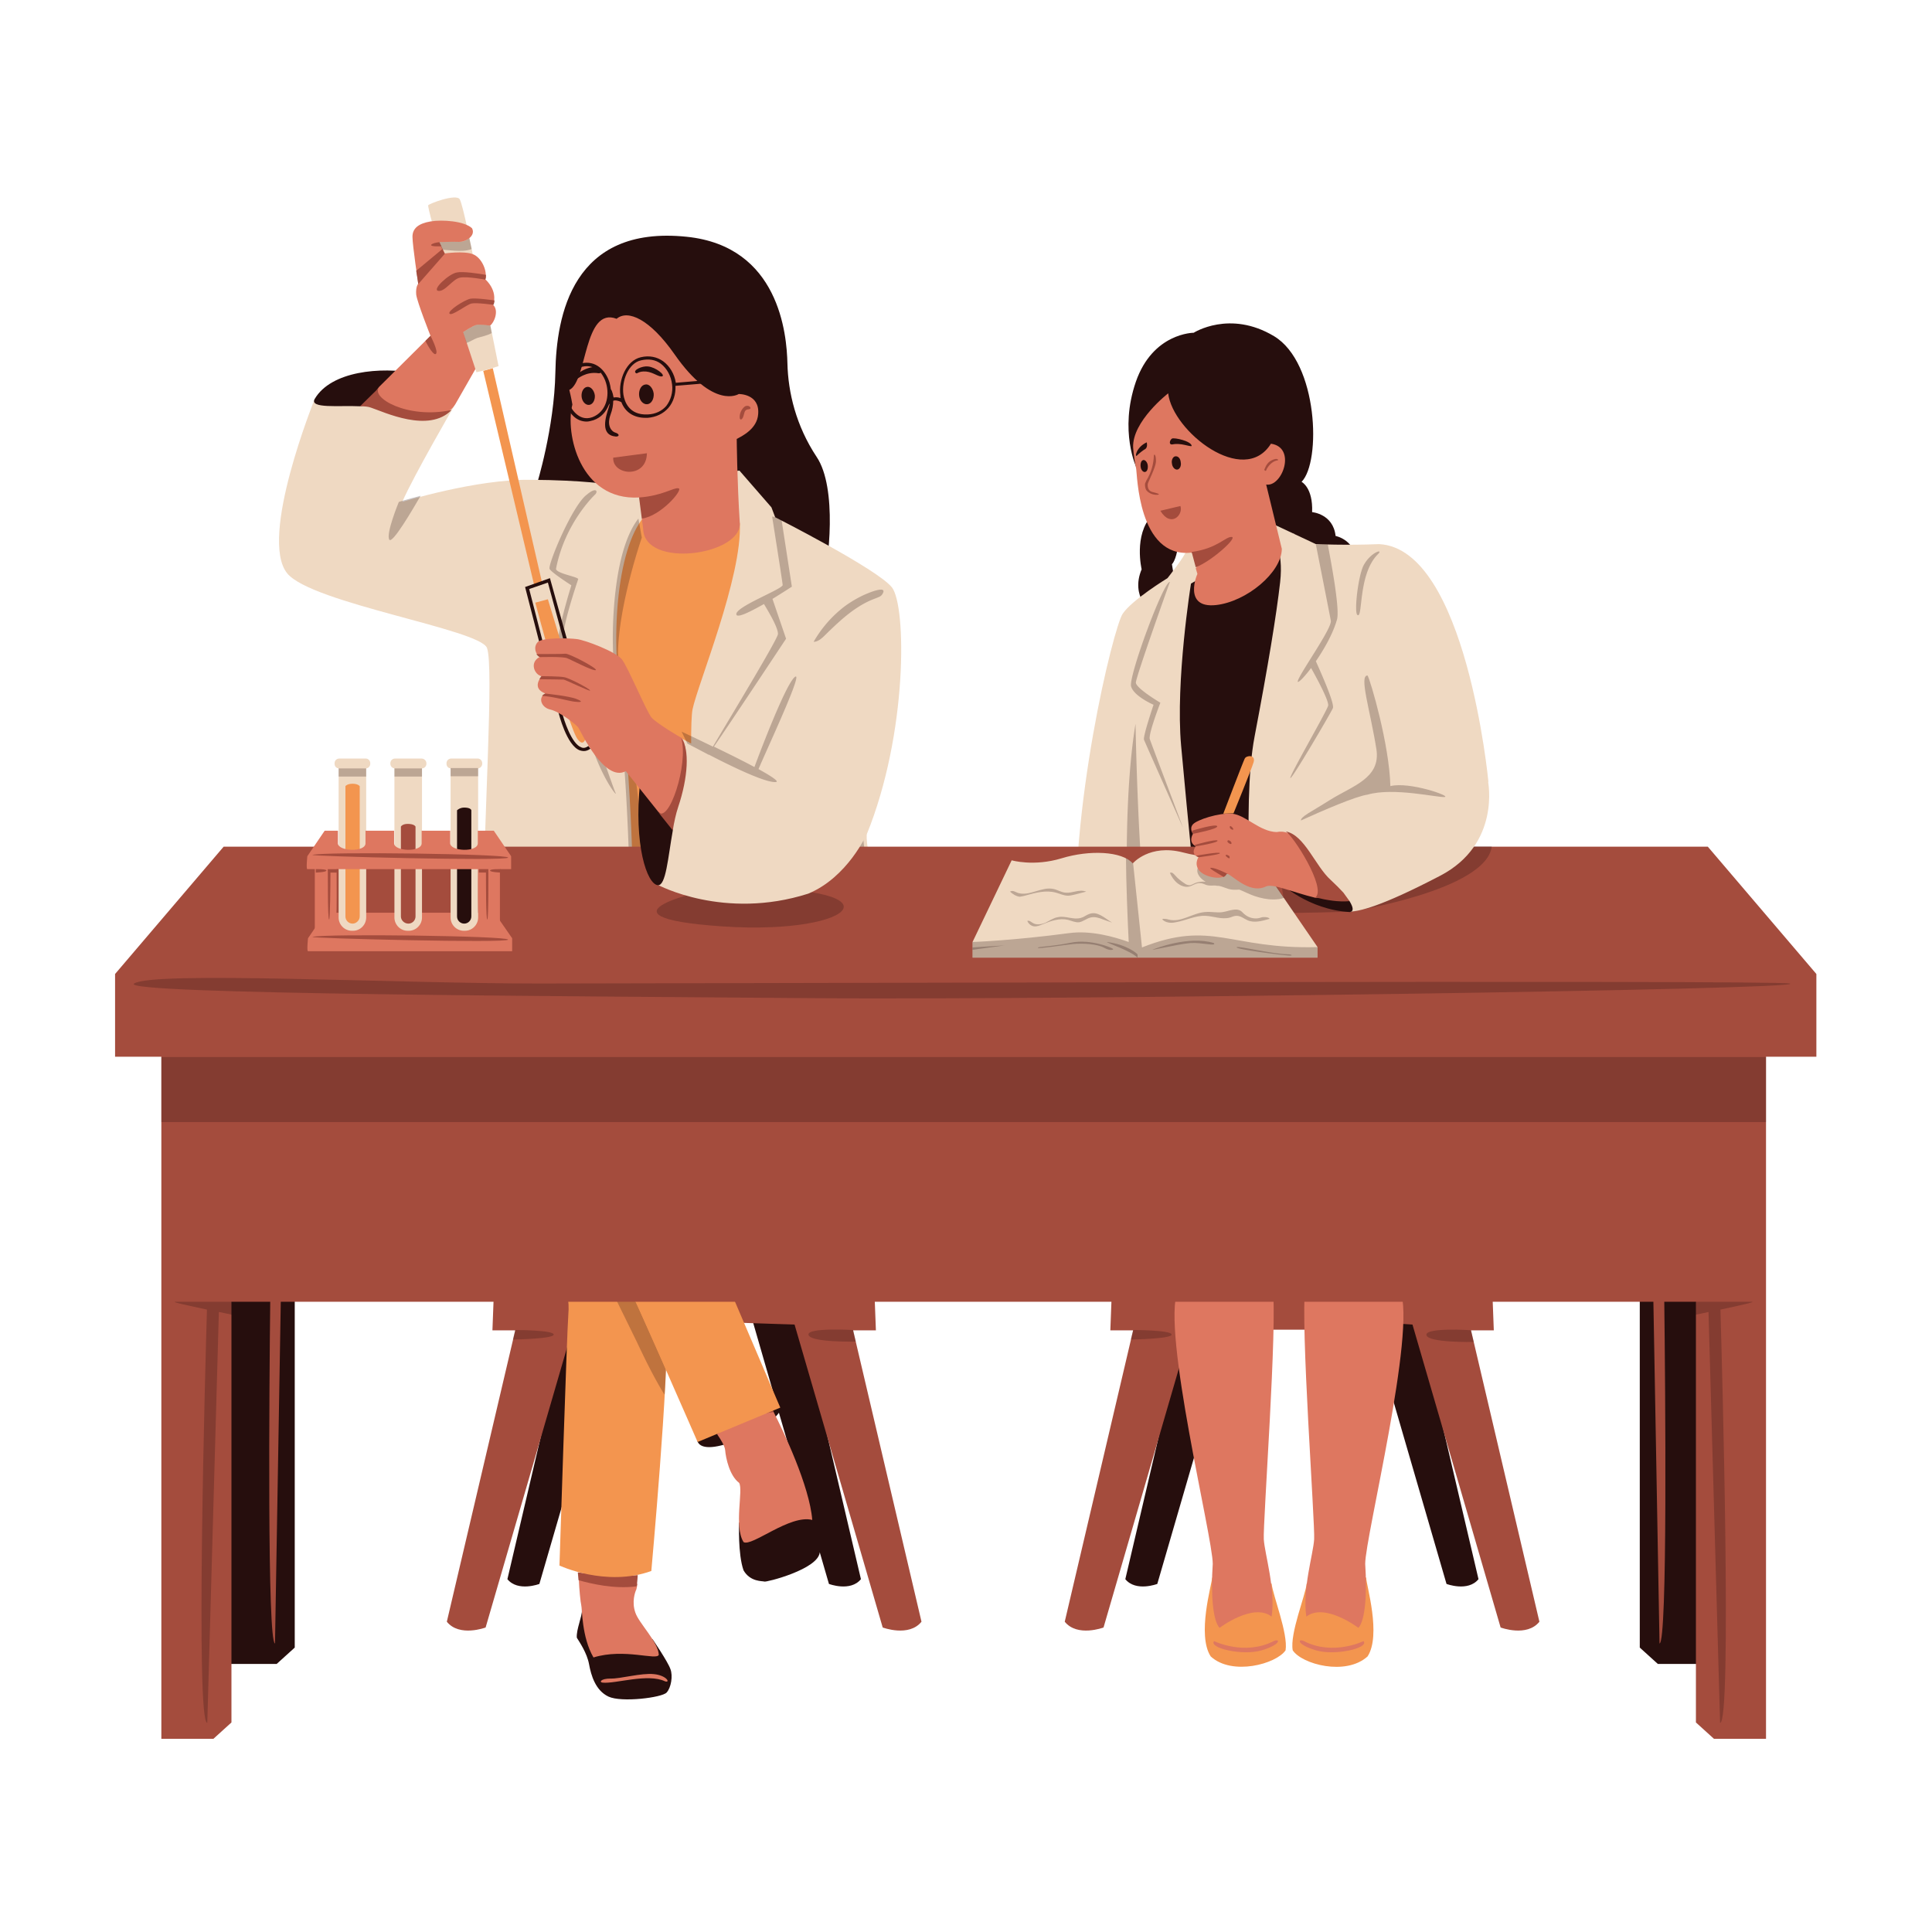
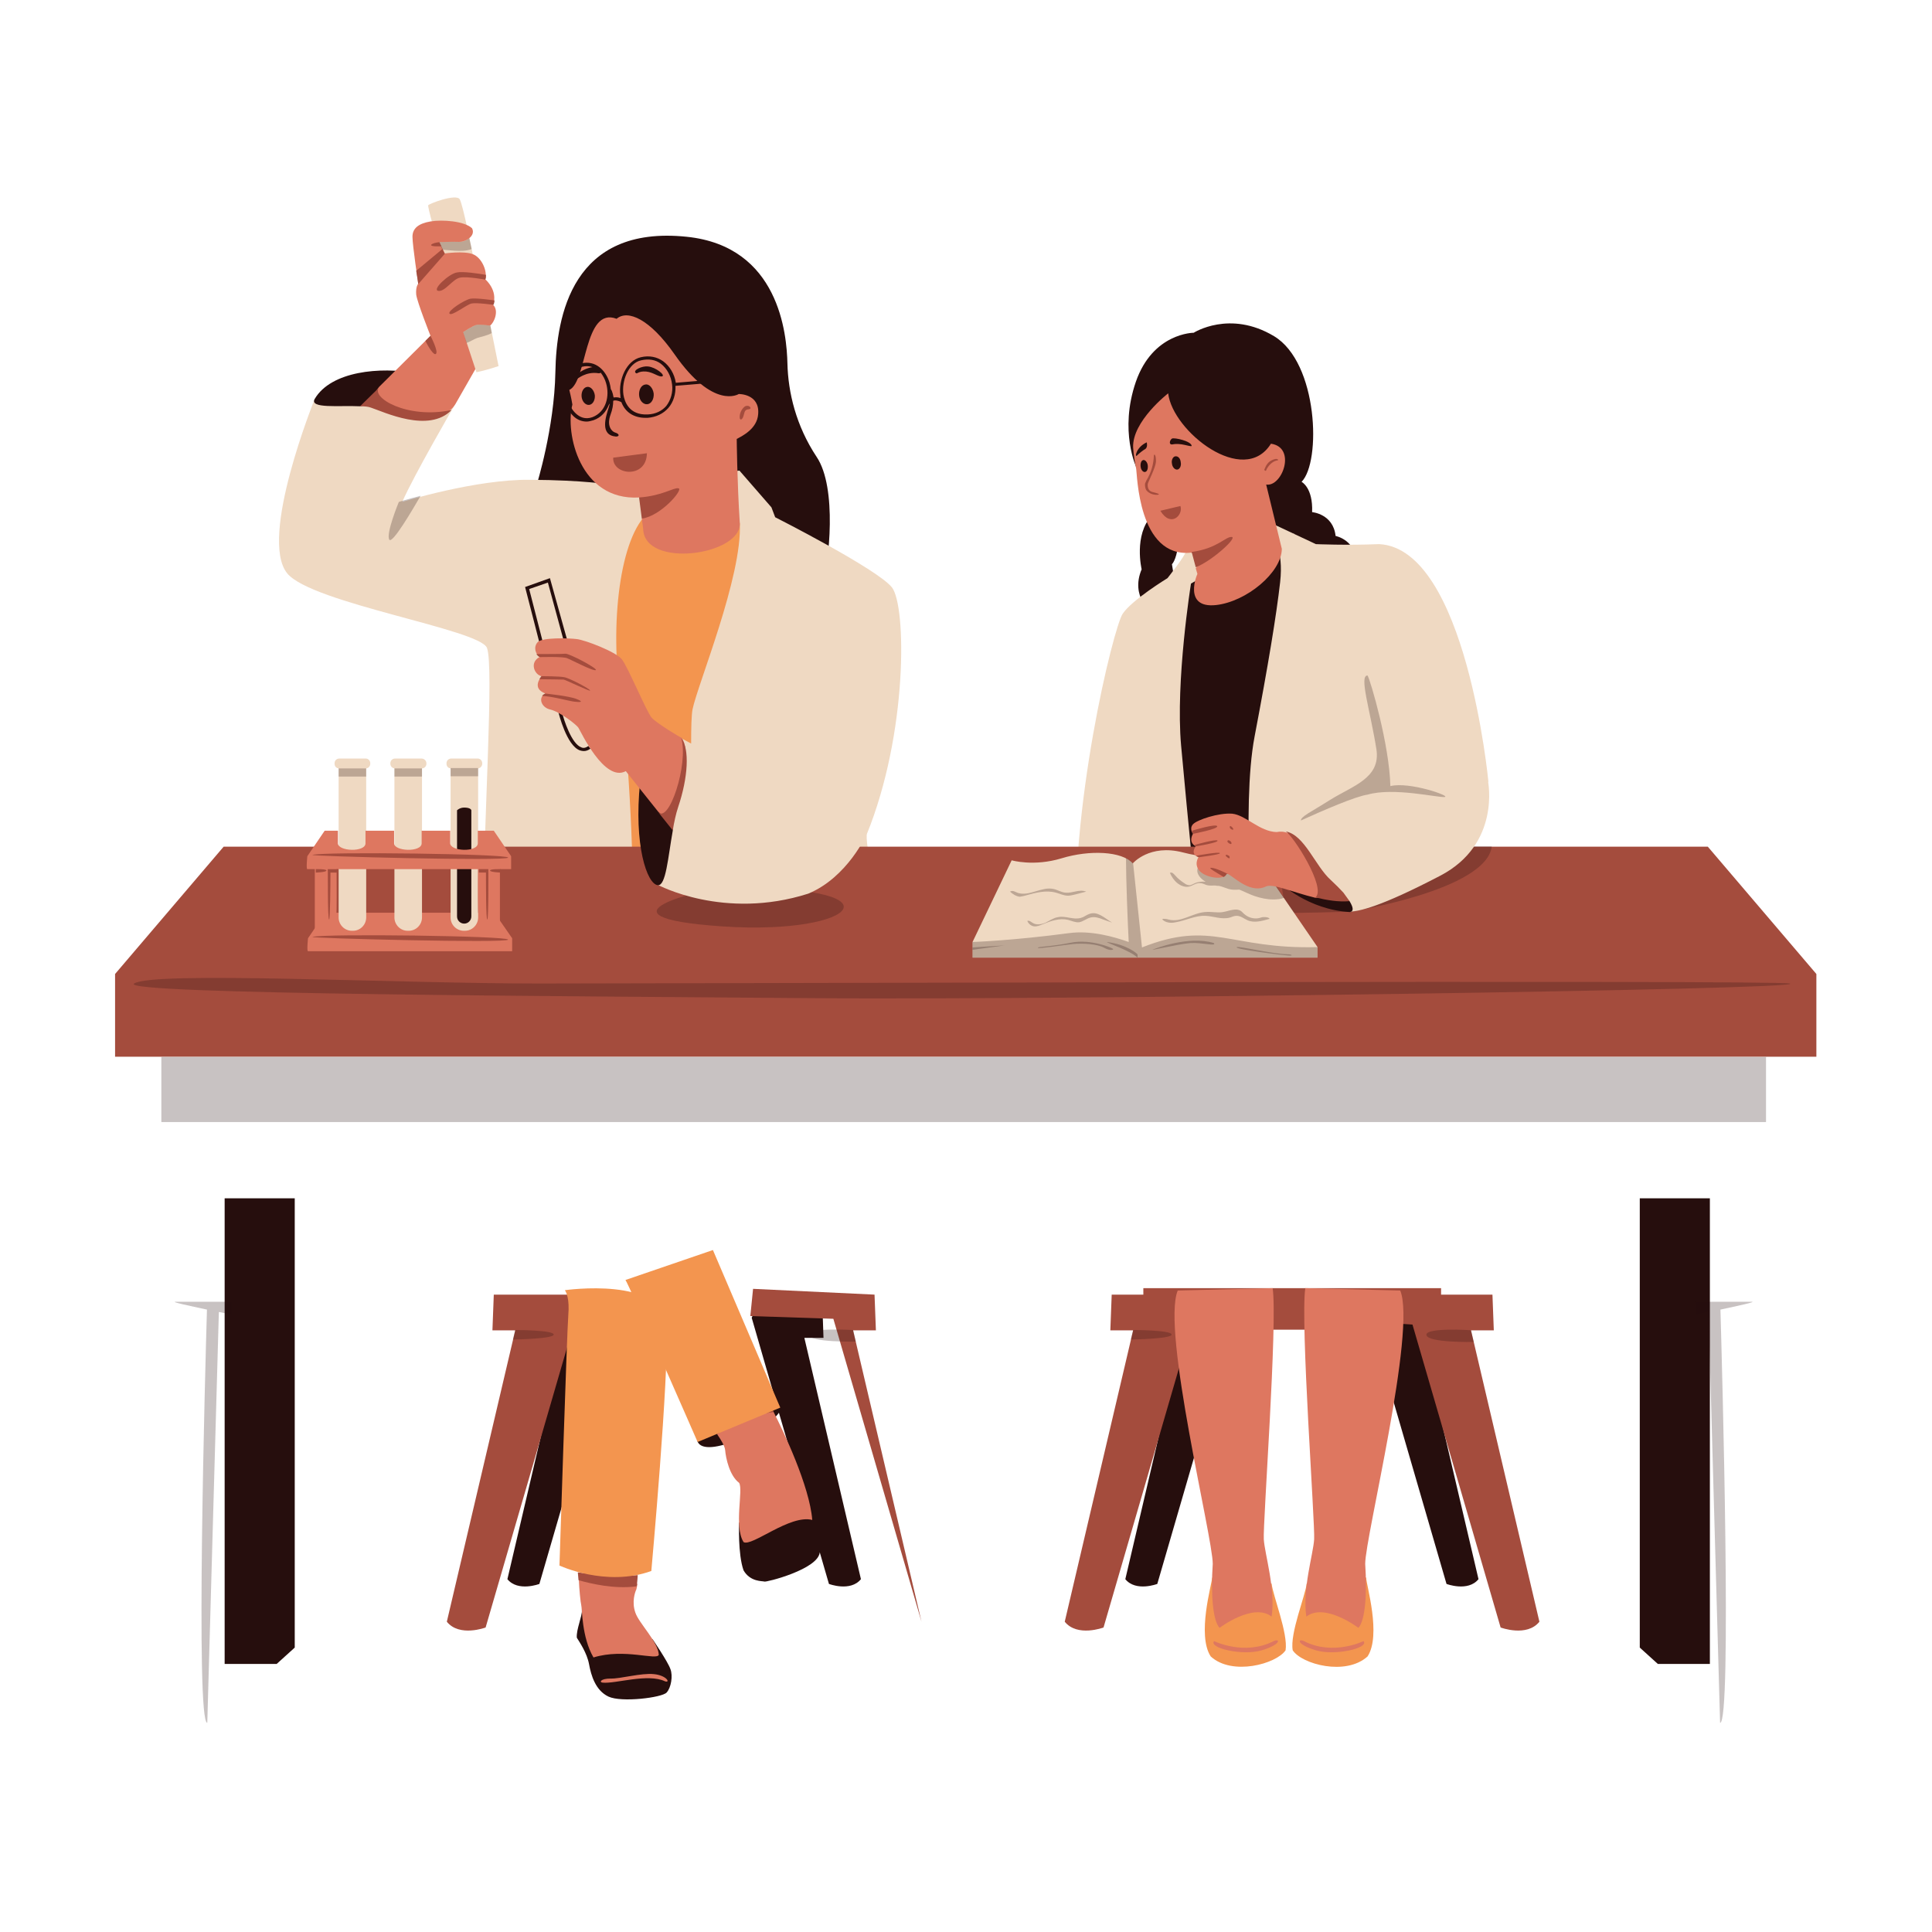
<svg xmlns="http://www.w3.org/2000/svg" width="1080" height="1080" version="1.0" viewBox="0 0 810 810">
  <defs>
    <clipPath id="a">
      <path d="M48 354h713.887v330H48Zm0 0" />
    </clipPath>
  </defs>
  <path fill="#260e0d" d="M491.336 236.543s2.851 15.555 0 18.406c-2.856 2.856-8.418 2-8.418 2s-9.129-6.707-4.281-18.265c0 0-3.422-14.414 4.281-22.547L476.5 196.16s-7.418-15.414-.285-36.105c7.133-20.547 24.25-20.547 24.25-20.547s15.12-9.703 33.668 1.426c18.543 11.132 19.828 52.8 11.554 61.074 0 0 4.848 2.426 4.422 12.703 0 0 8.844.71 9.844 9.988 0 0 9.129 1.711 8.559 12.13 0 0 4.422 2.57 3.707 8.987-.711 6.422-16.832-1.425-16.832-1.425l-3.567-11.414s-6.847-3.711-8.558-7.563c-1.711-3.855-.57-.144-.57-.144s-10.13-.43-14.126-3.141c-3.992-2.711-34.664 6.707-34.664 6.707-.855 6.281-2.566 7.707-2.566 7.707Zm-146.508 8.848c2.711-9.418 6.277-40.813-2.426-53.797-8.703-13.13-11.984-27.114-12.27-39.242-.284-12.133-3.421-49.09-42.222-53.086-48.078-4.996-54.64 33.25-55.066 56.793-.43 23.546-7.848 47.234-7.848 47.234" />
  <path fill="#a44c3d" d="M479.352 540.066h124.824v17.41H479.352Zm0 0" />
  <path fill="#efd9c2" d="m530.422 218.133 21.258 9.992s12.55.57 26.53 0c36.52 1.855 45.794 99.46 45.794 99.46l-34.094 69.638H451.25C448.11 339 466.797 263.37 470.648 257.379c3.852-5.852 18.832-14.984 18.832-14.984s7.563-9.563 7.563-10.989Zm-274.895-14.98s-10.273-1.856-33.242-2c-22.824-.286-53.637 9.277-53.637 9.277 4.707-10.848 21.684-40.098 21.684-40.098l-58.348-3.14s-23.68 58.363-11.554 73.203c10.273 12.558 80.746 23.402 83.738 31.253 2.996 7.848-1.426 72.778-1.426 109.164h167.192c-.141-3.851-6.989-22.402-6.563-30.964 17.262-42.383 16.692-95.895 10.559-103.602-6.133-7.707-48.93-29.394-48.93-29.394l-1.57-4.141-13.41-15.41Zm0 0" />
  <path fill="#260e0d" d="m337.266 561.043 23.683 101.031c-4.422 5.422-13.41 1.996-13.41 1.996l-3.851-13.27c-.57 7.134-22.684 12.7-23.254 12.274-.57-.285-5.848.285-8.704-4.71-2.421-6.848-1.851-19.977-1.851-19.977l25.82-14.844-9.133-31.25c-4.277 6.707-30.812 19.691-34.093 12.129-.711-2.281 1.57-4.852 5.277-7.133 15.695 14.555 17.121-7.848 23.824-8.422 1.711-.14 3.14-.14 4.137.145l-10.555-36.532 1.856-3.996h27.816l.43 12.414h-7.992Zm-80.457-12.414h-27.817l-.43 12.414h7.848l-23.68 101.031c4.422 5.422 13.407 1.996 13.407 1.996l30.531-105.027v-10.414Zm16.836 138.703-29.676-12.273c.144 2.57-2.422 8.132-2.137 11.558 1.14 1.856 4.277 6.422 5.133 11.133.855 4.707 2.71 10.988 8.133 13.555 5.422 2.57 22.539.43 24.394-1.711 1.856-2 2.711-6.992 1.57-9.848-1-2.996-7.417-12.414-7.417-12.414Zm213.98-126.289h7.848l-23.68 101.031c4.422 5.422 13.406 1.996 13.406 1.996l30.531-105.027v-10.414h-27.82Zm116.55 0-.429-12.414H575.93v10.414l30.527 105.027s8.988 3.426 13.41-1.996l-23.68-101.031ZM94.185 697.605h21.824l7.562-6.847V502.395H94.184Zm593.3-195.21v188.363l7.563 6.847h21.824v-195.21Zm-188.16-257.72s-6.562 40.813-4.137 67.927c2.426 27.113 8.274 85.62 8.274 85.62H526s-5.707-59.648 0-89.472c5.707-29.969 9.129-50.8 10.7-64.645 1.57-13.84-3.138-19.265-3.138-19.265Zm0 0" />
  <path fill="#de7760" d="M340.547 637.242c-9.414-2.426-25.39 11.418-28.817 9.278-4.136-6.707 0-21.832-1.851-24.829-3.996-3-5.567-10.277-5.852-13.699-.14-1.715-1.71-4.281-3.28-6.566-1.427-2.281 22.538-11.414 23.538-9.559 4.137 8.133 15.121 31.106 16.262 45.375Zm-96.863 35.676c.43 1.57.144 13.414 5.136 21.977 12.98-3.997 26.676 1.425 27.39-1.141-.284-5.422-8.417-13.274-9.843-17.695-1.57-4.426-.14-8.563.43-9.704.14-.43.285-1.285.426-2.14.144-1.715-24.68-3.567-24.536-1.715.141 3.57.711 9.422.997 10.418Zm0 0" />
  <path fill="#a44c3d" d="M240.547 542.777v12.559l-36.95 127s-10.984 4.14-16.261-2.426l28.676-122.148h-9.559l.57-14.985Zm26.39 122.293c.286-1.855.43-4.707.43-4.707-9.988.996-25.11-1.144-25.11-1.144s.145 1.43.286 3.281c4.992 1.43 15.121 3.855 24.394 2.57Zm55.778-76.203c-6.418.285-18.117 4.14-24.82 8.563 0 0 1.425 1.715 2.851 3.855 6.848-5.14 15.121-8.277 23.684-9.277-1.145-1.996-1.715-3.14-1.715-3.14Zm0 0" />
  <path fill="#f3954f" d="M279.492 555.906c1 20.977-6.422 102.742-6.422 102.742-18.972 6.852-38.515-2.28-38.515-2.28s3.14-98.18 3.71-105.028c.57-6.852-.855-9.563-1.43-10.418 0 0 41.657-5.992 42.657 14.984Zm-3.71-184.797 9.702-61.648 4.278 2.285c0-6.707.144-11.988.57-14.27 2.14-10.562 20.973-55.796 19.832-78.199 0 0-25.68-14.554-38.09-4.566-12.27 9.988-16.547 47.234-11.84 78.625 4.707 31.394 5.418 87.332 5.418 87.332h27.106s-.14-1.566-.285-4.281c-7.559-1.282-16.692-5.278-16.692-5.278Zm0 0" />
-   <path fill="#260e0d" fill-opacity=".25" d="M279.207 574.172c-.144 3.281-.285 6.848-.57 10.558-.145-.285-.43-.57-.57-.855-4.137-6.852-7.704-14.129-11.13-21.406l-10.699-21.832a79.64 79.64 0 0 1 8.418 1.285c3.281 6.848 9.13 19.832 14.551 32.25Zm19.688-261.14c-7.278-3.571-13.125-6.282-13.125-6.282l2.425 4.996c2.422 1.285 5.418 2.856 8.7 4.567v.14c0 .145 0 .145.144-.14 10.7 5.566 24.25 11.984 28.246 11.558 1.567-.144-1.855-2.426-7.277-5.422 3.996-9.418 19.402-42.242 15.12-38.531-3.85 3.426-13.98 29.969-16.831 37.676-4.992-2.715-11.414-5.852-16.977-8.563 7.563-10.988 30.243-45.238 30.243-45.238l-5.704-16.695c4.422-2.711 8.13-5.137 8.13-5.137l-4.423-28.684-3.851-.71s4.281 26.968 4.422 28.68c.144 1.714-20.258 9.276-19.403 12.417.43 1.566 5.993-1.285 11.559-4.426 1.71 2.856 6.133 10.133 5.848 12.7-.57 2.855-20.688 35.96-27.246 47.093Zm63.05 36.816s-12.265 22.117-29.242 26.828c-16.836 4.707-41.656 0-41.656 0l-3.852 1.14s0 1.286.57 2.997h59.06c8.273-5.567 13.84-12.13 17.26-16.981-1.284-5.281-2.28-10.562-2.14-13.984ZM245.97 207.434c-5.992 4.421-16.406 29.394-15.551 31.105.855 1.57 9.129 6.852 9.129 6.852s-6.418 20.406-5.418 25.113c.855 4.71 12.125 38.672 16.402 48.805 4.281 10.273 8.703 15.27 7.418 12.843-.71-1.285-20.683-58.793-21.683-63.504-1.141-4.707 5.851-24.828 6.136-25.828.141-.996-9.558-2.425-9.273-4.422 3.707-19.265 16.406-31.109 16.406-31.109 1.281-1.285.426-3.281-3.566.145Zm305.71 20.832s5.704 28.824 6.274 31.964c.574 3.141-12.98 21.977-13.836 25.258-.43 1.426 2.281-1 5.563-5.422 2 3.567 7.703 13.985 7.133 15.84-.57 2.281-15.977 28.824-15.833 30.254.141 1.426 16.832-26.973 17.832-29.254.856-2-5.566-16.125-7.132-19.695 3.422-4.992 7.133-11.414 8.843-17.406 1.282-4.282-2.285-23.262-3.851-31.54h-4.992Zm-69.616 81.625c-.715-1.996 4.421-15.27 4.421-15.27s-10.129-5.992-10.27-8.418c0-2.426 14.266-42.238 14.266-42.238-2.71-.145-17.406 39.668-16.265 43.808 1.144 4.137 9.418 7.704 9.418 7.704s-4.567 13.414-3.996 14.699c.57 1.426 17.261 38.957 16.261 36.676.145.14-13.12-34.82-13.836-36.961Zm-8.989 81.34h8.559c-4.422-22.262-5.563-87.762-5.563-87.762-5.847 35.246-2.996 87.761-2.996 87.761Zm98.574-154.118c-2.28 4.567-3.992 19.692-2.566 20.692 2.426 1.855.145-16.98 8.559-25.399 2.71-2.57-2.996-1-5.993 4.707Zm-302.57-11.699-1.426-7.992c-11.84 15.125-10.699 52.797-10.699 52.797.14 7.707.711 15.554 1.856 23.117 4.707 31.394 5.418 87.332 5.418 87.332h1.285c.285-.856.57-1.852.855-2.852 7.563-28.398-3.992-68.07-7.273-104.027.285-20.406 9.984-48.375 9.984-48.375Zm72.04 43.664c1.855 0 3.425-1.426 4.85-2.855 6.278-6.133 12.84-12.414 21.259-15.41.996-.43 2.136-.715 2.707-1.711 2.425-3.856-5.278-.715-6.274-.286-3.14 1.282-6.137 2.996-8.988 4.993-5.422 3.996-10.129 9.277-13.555 15.27Zm0 0" />
  <g clip-path="url(#a)">
-     <path fill="#a44c3d" d="m366.652 542.777.575 14.985h-9.559L386.34 679.91c-5.277 6.567-16.262 2.426-16.262 2.426l-36.95-127-34.808-1.145 1.145-11.414Zm99.434 0-.57 14.985h9.554L446.398 679.91c5.278 6.567 16.262 2.426 16.262 2.426l36.95-127v-12.559Zm92.441 0 15.262 11.414 18.402 1.145 36.95 127s10.984 4.14 16.261-2.426L616.73 557.762h9.555l-.57-14.985Zm157.489-187.793H93.754l-45.508 53.368v34.68h713.277v-34.68Zm0 0" />
+     <path fill="#a44c3d" d="m366.652 542.777.575 14.985h-9.559L386.34 679.91l-36.95-127-34.808-1.145 1.145-11.414Zm99.434 0-.57 14.985h9.554L446.398 679.91c5.278 6.567 16.262 2.426 16.262 2.426l36.95-127v-12.559Zm92.441 0 15.262 11.414 18.402 1.145 36.95 127s10.984 4.14 16.261-2.426L616.73 557.762h9.555l-.57-14.985Zm157.489-187.793H93.754l-45.508 53.368v34.68h713.277v-34.68Zm0 0" />
  </g>
  <path fill="#f3954f" d="m298.895 524.082 28.242 66.07-34.664 14.414s-29.102-66.64-30.243-67.925Zm209.273 137.563c-.14 2.71-6.418 23.832-.57 32.82 8.988 8.277 27.53 3.14 31.382-2.567 1.141-6.992-5.418-23.261-5.847-27.968-.14 0-24.82-4.996-24.965-2.285Zm39.66 2.285c-.43 4.707-7.133 20.976-5.851 27.968 3.851 5.852 22.253 10.844 31.386 2.567 5.848-8.988-.57-30.11-.57-32.82-.29-2.711-24.965 2.285-24.965 2.285Zm0 0" />
  <path fill="#260e0d" fill-opacity=".25" d="m357.668 557.617 1.14 4.852s-19.257.43-19.828-2.852c-.714-3.14 18.688-2 18.688-2Zm-141.656 0-1 3.996s17.547-.285 17.117-2.14c-.285-1.856-16.117-1.856-16.117-1.856Zm349.933-202.633c-13.27 4.137-24.11 8.278-26.11 8.848-5.702 1.57 0 18.836 0 18.836.575.285 26.11-.43 26.11-.43s57.348-8.988 59.485-27.398h-59.485ZM475.07 557.617l-.996 3.996s17.547-.285 17.117-2.14c-.285-1.856-16.12-1.856-16.12-1.856Zm122.973 2.14c.71 3.282 19.828 2.856 19.828 2.856l-1.14-4.851c0-.145-19.403-1.285-18.688 1.996Zm0 0" />
  <path fill="#de7760" d="M533.563 540.066c2.136 14.125-4.137 98.891-3.711 105.313.43 6.422 4.992 20.832 3.28 32.39-7.702-5.992-21.823 4.711-21.823 4.711-2.856-2.996-3.711-14.27-2.856-26.828 0-11.273-21.539-97.75-14.691-114.59Zm13.69 0c-2.136 14.125 4.142 98.891 3.712 105.313-.43 6.422-4.992 20.832-3.281 32.39 7.703-5.992 21.828 4.711 21.828 4.711 2.851-2.996 3.707-14.27 2.851-26.828 0-11.273 21.54-97.75 14.692-114.59ZM207.31 382.668H136.41l-7.277 10.703s-.57 5.422 0 5.422h85.594v-5.422Zm0 0" />
  <path fill="#efd9c2" d="M552.39 397.082v4.422H407.739v-6.563l16.407-34.25s9.273 2.711 20.968-.855c11.7-3.566 25.25-2.996 29.817 2.14 0 0 6.988-8.277 21.113-4.566 14.121 3.711 30.527 1.996 30.527 1.996Zm-375.468-12.418v-63.07h-11.555v63.07c0 2.996 2.426 5.566 5.563 5.566h.43c3.136 0 5.562-2.57 5.562-5.566Zm0 0" />
-   <path fill="#a44c3d" d="M740.41 437.465V729h-21.824l-7.563-6.852V545.773h-13.265c.426 36.247 1.426 142.985-1.996 143.27l-2.57-143.27H117.718l-2.422 143.27c-3.281-.426-2.426-107.023-2-143.27H97.035v176.375L89.477 729H67.648V437.465Zm-569.195-50.23c1.715 0 2.996-1.426 2.996-2.997v-37.675s-.426-1.141-3.281-1.141c-2.282 0-2.852 1.14-2.852 1.14v37.676c0 1.57 1.426 2.996 3.137 2.996Zm0 0" />
  <path fill="#260e0d" fill-opacity=".25" d="M163.227 226.27c-1.567-2.426 3.996-15.84 3.996-15.84s3.566-1.14 9.129-2.57c-3.567 6.136-11.84 20.265-13.125 18.41Zm139.375 146.125c-6.563.14-57.918 11.984 0 15.98 57.918 3.996 77.746-17.836 0-15.98Zm176.18 24.828-3.712-35.246c-.71-.856-1.71-1.57-2.992-2.141 0 8.703.711 26.828 1.14 35.105-5.991-2.14-15.835-4.996-25.109-3.71-23.539 3.136-40.37 3.71-40.37 3.71v6.563H552.39v-4.422c-36.805.996-44.223-11.562-73.61.14Zm47.933-37.672c-.285 0-.57 0-.715-.145-1.855.145-7.133.57-13.836.285h-.57c-2.856.43-8.278.86-9.418 4.141-.856 2.426 1.14 4.566 3.281 5.852-1.57-.145-3.281 0-4.707.71-.57.286-1.14.57-1.71.715-.856.141-1.856-.285-2.571-.855-1.281-.86-2.567-1.856-3.567-3-.71-.711-1.425-1.852-2.422-1.281.711 1.57 1.711 3.136 3.137 4.28 1.426 1.142 3.281 1.856 4.992 1.427 1.57-.43 2.856-1.57 4.567-1.426 1 0 1.855.57 2.851.855 1.141.286 2.286.141 3.426.141.57.145.996.145 1.567.145 1.43.285 2.57.855 3.996 1.285 1.425.425 2.996.425 4.566.285 2.137.855 4.277 1.996 6.418 2.71 2.566.856 5.137 1.427 7.848 1.427 1.566 0 3.136-.141 4.562-.715Zm0 0" />
  <path fill="#efd9c2" d="m278.637 352.984 84.734-3.28s-7.988 18.124-24.535 24.972c-35.379 11.273-63.055-3.711-63.055-3.711Zm304.855-22.402c-12.699 1.856-48.078 18.121-48.078 18.121s29.102 33.68 30.531 33.535c4.137-.285 12.551-1.855 37.946-15.125 25.39-13.27 19.972-39.527 19.972-39.527s-27.676 1.14-40.37 2.996ZM198.18 106.543s-3.996-20.406-5.422-22.973c-1.426-2.57-13.41 1.996-13.266 2.567.57 4.566 5.563 20.12 6.418 22.832 4.422 1.71 12.27-2.426 12.27-2.426Zm-42.942 213.48v.141c0 1-.71 1.856-1.71 2v62.5c0 2.996-2.426 5.566-5.563 5.566h-.43c-2.996 0-5.562-2.425-5.562-5.566v-62.5c-1-.144-1.711-.86-1.711-2v-.14c0-1.145.855-2 1.996-2h11.125c1 0 1.855.855 1.855 2Zm23.54 0v.141c0 1.14-.856 2-1.997 2h-11.129c-1.14 0-1.996-.86-1.996-2v-.14c0-1.145.856-2 1.996-2h11.13c.995 0 1.995.855 1.995 2Zm23.394 0v.141c0 1-.711 1.856-1.711 2v62.5c0 2.996-2.426 5.566-5.563 5.566h-.43c-2.995 0-5.562-2.425-5.562-5.566v-62.5c-1-.144-1.71-.86-1.71-2v-.14c0-1.145.855-2 1.995-2h11.125c1 0 1.856.855 1.856 2Zm0 0" />
-   <path fill="#f3954f" d="m224.426 252.668 5.277-1.426s15.695 51.656 16.121 53.082c.43 1.43 0 10.278-3.566 5.711-3.852-4.566-17.832-57.367-17.832-57.367Zm-17.832-98.32-3.992 1.14L224 245.531l3.281-1.14ZM517.156 341s7.418-18.125 8.414-21.406c1-3.281-2.992-2.996-3.707-1.57-.715 1.43-8.988 23.117-8.988 23.117m-362.059 43.097v-54.656s-.714-.996-2.996-.996c-2.28 0-2.996.996-2.996.996v54.656c0 1.711 1.426 2.996 2.996 2.996s2.996-1.425 2.996-2.996Zm0 0" />
  <path fill="#260e0d" d="m246.68 312.746.855 1.14c-.996.716-1.851 1-2.851 1-.57 0-1-.144-1.57-.284-5.563-2-8.844-15.414-8.985-15.985l1.426-.285c.855 3.711 4.136 13.555 8.129 14.984.859.426 1.855.286 2.996-.57Zm-9.985-42.812 1.426-.426-7.559-27.113-10.414 3.71.141.57c1.711 6.708 6.277 24.259 6.422 24.973l.71-.144.716-.14c-.145-.575-5.137-19.981-6.278-24.403l7.844-2.711ZM131.985 167.19c-2.567 4.282 10.558 2.711 18.831 3.141 1.856.14 35.38-11.703 23.68-13.844-15.121-2.855-35.664-.855-42.512 10.703Zm62.628 171.383c-1.855 0-2.996 1.14-2.996 1.14v44.524c0 1.711 1.426 2.996 2.996 2.996 1.711 0 2.996-1.425 2.996-2.996v-44.523s-.144-1.14-2.996-1.14ZM536.7 370.11s11.555 11.274 29.246 12.274c1.711-.285 1.426-2-.144-4.567-1.57-2.425-29.102-7.707-29.102-7.707Zm-268.336-42.097c-2.71 26.117 2.856 42.668 7.418 43.097 3.426.426 4.281-11.703 6.278-22.832.57-3.566-11.41-41.527-13.696-20.265Zm0 0" />
  <path fill="#de7760" d="M278.777 704.883c-7.273-3.426-20.828 1.14-26.105.57-1.57-.14-.856-1.71 3.281-1.71 4.137.14 12.84-2.427 18.262-1.856 5.418.57 6.988 3.851 4.562 2.996Zm255.211-16.836c-12.27 6.277-24.965 0-24.965 0-2.425 2.851 11.84 6.277 19.973 3.851 8.133-2.425 7.848-5.136 4.992-3.851Zm37.66 0s-12.695 6.277-24.964 0c-2.707-1.285-3.137 1.426 4.996 3.851 8.129 2.426 22.539-1 19.968-3.851ZM309.734 165.19s-10.554 6.852-26.96-16.695c-10.274-14.695-19.544-18.836-24.254-14.84-13.836-5.281-12.266 26.258-19.829 29.824 0 0 .856 3.426 1.286 6.137-3.141 11.985 3.136 40.383 27.96 38.957l8.415 3.852-7.274 4.996.57 4.281c.43 16.836 41.227 11.129 40.516-2.426-1.144-17.554-1.285-35.25-1.285-35.25 2.426-1.28 8.558-4.277 8.988-10.414.711-8.562-8.133-8.422-8.133-8.422Zm-118.832 4.282 9.7-16.98 4.851-15.981c1.711-1.145 3.852-6.282 1.285-8.707 2.14-6.137-3.281-10.703-3.281-10.703.996-3.282-1.426-9.133-5.277-10.559-3.852-1.426-11.7-.285-11.7-.285l-2.28-4.711s5.277-.285 8.128-.14c2.711.14 7.277-2.427 5.567-5.708-3.141-2.996-12.415-3.71-17.407-2.855-4.992.855-7.558 2.855-7.558 6.422 0 3.566 2.422 19.691 2.422 19.691s-1.141 1.145-.856 4.566c.43 3.286 5.992 17.27 5.992 17.27l-21.539 21.402s-3.851 13.559 20.399 11.844c4.422-.285 4.851-3.281 11.554-4.566Zm82.313 131.43c-2.14-2.43-9.985-21.407-12.555-24.548-2.566-3.14-15.262-7.992-18.828-8.418-3.566-.43-14.55-.714-16.406 1.286-1.856 1.996-1 5.136 1 6.132-4.711 2.286-2.285 7.707.71 8.137 0 0-4.706 4.992 1.571 7.278-3.281 1.57-1.855 5.851 1.996 6.707 3.852.855 10.984 6.277 11.84 7.703.855 1.285 10.844 22.976 19.832 18.125l13.55 16.98s4.137 4.281 5.423 1.426c5.988-12.984 7.988-27.824 4.422-32.39-.145.14-10.56-6.137-12.555-8.419Zm236.664-47.235c12.7-1.43 27.39-13.559 27.535-23.547l-6.562-26.969c6.703 1.141 12.836-15.554 1.996-17.125-11.414 18.266-41.227-5.136-43.082-21.12 0 0-15.121 11.702-14.696 22.69.145 2.997.86 6.993 1.285 8.989.43 1.855.715 37.531 23.11 35.105l4.851 2.711-2.996 3.852.715 2.426c0-.426-6.422 14.558 7.844 12.988Zm4.281 112.73c1.426-.855 9.13 8.848 16.547 5.282 2.856-1.426 11.27 2.425 20.688 4.707 8.558.86-1.715-22.688-11.56-27.11-1.425-.714-3.276-.714-4.562-.43-7.132-.144-12.98-7.136-18.687-7.706-5.707-.426-14.695 2.57-16.406 4.425-1.711 1.856 0 3.997 0 3.997s-2.282 3.421 1.14 5.277c0 0-2.566 3.14 1.14 4.566 0 0-2.14 3.14.716 5.996 2.851 2.711 9.984 3.707 10.984.996Zm-313.844-18.12v5.28c0 3.852-11.554 3.422-11.554 0v-5.28h-11.98v5.28c0 3.852-11.555 3.422-11.555 0v-5.28h-11.985v5.28c0 3.852-11.554 3.422-11.554 0v-5.28h-5.563l-7.277 10.702s-.57 5.422 0 5.422h3.136v26.399c0 .855 4.567 1.57 4.996-.57.141-.57.141-2.711.141-5.422 1.426.285 3.566.285 3.852-1.286.285-1.425.144-11.558.144-19.12h59.344c-.145 7.562-.145 17.695.14 19.12.286 1.57 2.57 1.57 3.852 1.286 0 2.851.145 4.851.145 5.421.43 2.141 4.992 1.426 4.992.57v-26.398h4.707v-5.422l-7.274-10.703ZM158.95 162.194s-11.129 11.989 20.399 11.844c4.28 0 8.843-.14 11.554-4.566" />
  <path fill="#efd9c2" d="m199.746 156.059-5.562-16.836s4.136-2.711 5.562-2.996c1.285-.29 5.852.285 5.852.285l3.422 16.98c-3.852 1.285-7.133 2.14-9.274 2.567Zm0 0" />
  <path fill="#260e0d" fill-opacity=".25" d="M340.547 418.484c-99.57-.855-291.16-1.57-284.313-6.136 7.993-5.278 109.848 0 169.762 0s519.121-1.567 524.402 0c8.559 2.57-310.277 6.992-409.851 6.136ZM67.648 470.43H740.41v-27.258H67.648Zm19.118 78.625c-.715 24.117-4.852 173.668.14 173.238l4.852-172.238c3.137.57 5.422 1.14 5.422 1.14v-5.422H73.64c-2.28 0 5.848 1.711 13.126 3.282Zm647.652-3.282h-23.535v5.422s2.281-.425 5.418-1.14l4.851 172.238c4.993.43.856-149.121.145-173.238 7.273-1.57 15.262-3.282 13.121-3.282ZM499.18 395.367c4.707-.285 11.129 1.57 9.703 0-10.559-3.281-25.11 2.57-25.11 2.57-3.28 1.141 9.844-2.14 15.407-2.57Zm19.402 1.715c-1.14.426 5.277 1.426 9.129 1.996 3.851.57 12.84 1.711 13.555 1.57.855-.285-.57-.57-1.43-.57-6.559-.144-19.969-3.426-21.254-2.996Zm-41.656 4.422v-1.285c.144-.285-4.563-4.281-12.84-5.278-.426.286 9.844 3.567 12.84 6.563Zm-27.961-6.277c-8.414 1.71-13.695 1.566-13.836 2.14-.145.57 10.555-1.144 14.691-1.57 4.14-.43 10.414 0 13.125 1.57 2.711 1.567 4.567.711 3.426.285 0-.144-8.988-4.14-17.406-2.425Zm-27.672 1.14c-.86 0-13.555.856-13.555.856v1s14.266-2 13.555-1.856Zm71.61-9.703c4.28-.715 8.132-2.855 12.413-2.71 3.422.14 6.989 1.71 10.414.71.856-.285 1.711-.71 2.707-.71 1.715 0 2.997 1.14 4.567 1.855 2.855 1.28 6.133.285 9.273-.575-.285-.855-2.71-.855-3.566-.57-2.281.856-4.992.285-6.848-1.281-.57-.43-1-1-1.57-1.43-2.14-1.426-4.992 0-7.559.43-2.57.426-4.992-.285-7.562 0-5.277.426-10.129 4.566-15.262 3.137-.43-.141-1-.286-1.57-.286-.57 0-1-.14-1 .286 1.426 1.43 3.71 1.57 5.562 1.144Zm-49.356-2.14c-1.856.285-3.426 1.425-5.137 2.28-1.71.716-3.851 1.145-5.422.145-.71-.43-1.425-1.14-2.281-.855.426 1.14 1.57 2.14 2.852 2.281 1.285.145 2.425-.426 3.566-.855 3.426-1.426 7.133-2.711 10.7-1.856 1.57.43 2.995 1.14 4.566 1 1.71-.285 3.136-1.57 4.851-2 1.711-.426 3.567.145 5.278.856 1.28.43 2.425.859 3.707 1.285-3.282-1.996-6.133-4.993-9.7-3.567-1.14.43-2.14 1.285-3.28 1.57-3.138 1-6.563-1-9.7-.285Zm-13.41-9.133c4.136-1.141 8.414-2.286 12.55-1.141 1.715.426 3.282 1.281 5.137 1.281.856 0 1.711-.285 2.57-.426 1.711-.43 3.282-.855 4.993-1.285-2.996-1.14-5.567.715-8.703.43-1.856-.145-3.422-1.285-5.137-1.57-4.848-1-9.844 3.136-14.692 1.71-1.285-.43-2.14-1.285-3.425-.57 1.14 1 2.57 1.996 4.136 2.14.715-.144 1.715-.284 2.57-.57Zm175.465-41.243c3.14-.285-14.692-6.562-22.684-4.566-.426-17.41-8.273-44.094-9.555-46.375-3.71-.144 1.14 14.695 3.707 30.965 1.856 12.129-9.984 15.27-19.543 21.262-7.847 4.996-12.125 6.851-12.125 8.562 9.414-4.281 22.965-10.133 27.961-10.844 10.84-3.14 29.387 1.282 32.239.996ZM195.609 143.79c1.57-.57 2.996-1.57 4.567-2.14 1.996-.57 4.137-1 5.992-2l-.57-3.137s-4.567-.575-5.852-.285c-1.281.285-5.562 2.996-5.562 2.996Zm-4.992-38.672c2.426.14 4.992.14 7.133-.715-.285-1.14-.57-2.855-1-4.566-1.281 1.14-3.137 1.71-4.563 1.57-2.71-.144-8.132.14-8.132.14l1.425 3.141c1.856.145 3.426.286 5.137.43Zm-37.09 217.047h-11.554v3.422h11.554Zm23.395 0h-11.555v3.422h11.555Zm11.984 3.281h11.555v-3.425h-11.555Zm0 0" />
  <path fill="#a44c3d" d="M313.73 171.613c-1.714.145-1.57 1.57-2 2.711-.285 1.145-1.14 2.14-1.566 1.145-.285-1.715.57-3.711 1.852-4.852.43-.43 1.144-.574 1.714-.43.711.145 1.711 1.286 0 1.426Zm-103.855 192.79s-4.422-.145-4.422.57c0 .714 4.422.855 4.422.855Zm-5.707 0h.574c0 .284.14 20.546-.43 21.117-.57.43-.57-14.84-.57-19.692h-2.996v-1.426Zm8.848 29.538c0 1.57-83.883-.57-82.028-1.14 5.278-1.43 82.028-.43 82.028 1.14Zm44.078-202.062 14.125-1.856c-.145 10.844-14.551 9.274-14.125 1.856Zm11.984 25.543-1.14-8.848c9.984-.715 14.406-4.281 16.546-3.851 2.141.425-7.418 11.699-15.406 12.699Zm-90.73-74.488 2.14-2.141s3.426 6.562 2.282 7.562c-.856.856-3.137-2.855-4.422-5.421Zm-2.996-23.832s-.286-2.426-.856-5.567l10.984-9.133 1 2Zm8.847-17.555.856 1.715c-7.418.285-3.567-1.57-.856-1.715Zm23.11 24.402c0 .57-.145 1.285-.43 1.856 0 0-6.988-.996-9.129-.57-2.14.43-8.273 5.421-9.273 4.28-.997-1.14 6.136-5.706 8.703-6.277 2.566-.43 9.984.711 10.129.711Zm-15.836-11.699c2.425-.57 9.129.426 12.27.996 0 .715 0 1.43-.286 2 0 0-7.418-1.426-10.559-.855-3.136.57-6.273 5.992-9.128 5.562-2.852-.426 4.421-7.133 7.703-7.703Zm35.523 169.242c-.144 0-.43-.144-.57-.144.426 0 .57.144.57.144Zm20.399 5.992c.285.715-10.415-4.566-11.13-4.566-.57 0-6.702-.145-10.128-.145.43-.71.86-1.28.86-1.28s7.558 0 9.554.425c2 .285 10.699 4.852 10.844 5.566Zm-6.418 4.711c-2-.144-9.418-2.285-13.696-2.425.285-.43.711-.715 1.281-1 0 0 9.989 1 13.125 2.28 3.282 1.286 1.711 1.43-.71 1.145Zm8.843-13.273c-.855.715-10.273-4.281-12.125-4.992-1.715-.715-11.414-.43-11.414-.43-.57-.285-1-.715-1.426-1.285 3.708 0 11.125 0 12.125-.14 1.426-.286 13.551 6.132 12.84 6.847Zm233.383-74.633c1.711.43 3.426.86 2.281 1.145-1.71.14-3.707-.43-4.847-1.856-.43-.57-.715-2-.57-2.855.14-.43.425-.856.57-1.286 1.996-3.28 2.996-6.707 3.136-10.558.286-.856 1 .285.856 2.855-.285 2.567-2.996 7.703-3.422 9.133-.144 1.567.285 2.996 1.996 3.422Zm11.7 5.852c1.28 3.71-3.997 9.277-8.419 2Zm40.94-19.407c.286.426-.429 0-2.14 1-1.57.996-2.71 2.852-2.851 3.422-.145.57-1 0-.715-.426.715-1.714 1.426-3.14 3.566-3.996.715-.285 1.711-.57 2.14 0Zm-33.238 166.672c-.43-.14-.855-.426-1.14-.57.285-.14.426-.14.426-.14s9.418-1.716 9.558-1c.285.57-8.844 1.71-8.844 1.71Zm-1.14-4.566c-.285-.14-.57-.426-.715-.57 0 0 8.988-2.567 9.7-1.856.57.856-8.985 2.426-8.985 2.426Zm-1.145-5.277s-.425-.43-.57-1.286c0 0 10.273-3.14 10.559-1.855.425 1.14-9.989 3.14-9.989 3.14Zm7.563 14.269c1.855.14 5.137 1.711 6.847 2.566h-.43c-.284.57-.71 1-1.28 1.286-2.711-1.711-6.993-3.997-5.137-3.852Zm7.418-4.996c.285.285.285.715.144 1-.144.285-1.57-.856-1.57-1.14 0-.716 1.14 0 1.426.14Zm.57-6.137c.145.145.43.43.43.715 0 .145 0 .43-.145.43-.426.14-1.426-.574-1.57-1 0-.856.86-.57 1.285-.145Zm1.14-5.277c.43.996-1.566.14-1.425-.715 0-1 1.285.285 1.426.715Zm-15.69-109.594-1.712-6.422c10.84-1.426 14.266-6.566 16.832-6.281 2.426.29-8.414 10.133-15.12 12.703Zm64.48 139.988c-4.707.426-9.559-.43-14.266-1.57 4.707-3.996-9.558-26.258-12.555-27.683 7.989 1.425 12.415 14.554 18.973 20.406 2 1.855 3.856 3.71 5.281 5.281Zm-280.176-68.355c3.566 4.566 2.855 16.555-1.281 28.828-1 2.996-1.715 6.422-2.285 9.844l-6.278-7.848c4.567 5.707 12.985-19.976 9.844-30.824Zm-9.844 30.969ZM155.523 170.902c-1.14-.43-2.71-.57-4.562-.57l8.129-7.992c-4.137 4.137 11.555 13.555 30.242 9.558-9.555 9.848-28.246.86-33.809-.996Zm57.493 188.649c0 1.57-83.883-.57-82.028-1.14 5.278-1.43 82.028-.43 82.028 1.14Zm-76.18 5.422c0 .714-4.422.855-4.422.855v-1.426c-.144 0 4.422-.144 4.422.57Zm.57-.57h4.137v1.425h-2.996c0 4.852-.14 20.121-.57 19.692-.711-.57-.426-20.832-.57-21.118Zm0 0" />
  <path fill="#260e0d" d="M274.07 165.05c.145 2.282-1 4.282-2.71 4.423-1.712.144-3.282-1.57-3.423-3.852-.144-2.285.997-4.281 2.711-4.422 1.567-.289 3.137 1.567 3.422 3.852Zm-27.816-2.855c-1.57.145-2.57 2-2.426 3.996.14 2 1.57 3.711 3.137 3.567 1.57-.14 2.57-1.996 2.426-3.992-.286-2.141-1.711-3.711-3.137-3.57Zm25.39-8.562c-2.425-.285-6.417 1.57-5.132 2.71.71.716.855-.855 4.422-.57 2.996.286 5.277 2.426 6.703 2 1.425-.43-2.711-3.855-5.992-4.14Zm221.118 37.676c-1 .14-1.711 1.566-1.426 2.996.14 1.57 1.281 2.71 2.281 2.566 1-.14 1.711-1.57 1.426-2.996-.14-1.71-1.14-2.71-2.281-2.566Zm-13.41 1.566c-.856.145-1.286 1.285-1.141 2.715.14 1.426 1 2.426 1.855 2.281.856-.144 1.282-1.285 1.141-2.71-.144-1.427-1.14-2.427-1.855-2.286Zm11.984-8.988c-1 .715-1.426 2.71.285 2.425 3.422-.714 7.133 1 7.988.715.141-2-7.277-3.71-8.273-3.14Zm-10.559 1.57c-4.422 1.996-5.132 6.422-4.136 5.566 1-1 2.425-2.14 3.425-2.714 1.282-.711.711-2.852.711-2.852Zm-175.464-25.543-22.114 1.856c.145 3.421-.855 6.847-2.996 9.273-2.137 2.426-5.133 3.855-8.7 4.14h-.855c-4.996 0-8.562-2.425-10.128-6.566-.57-.285-1.711-.855-2.997-.715-.144 0-.285.145-.43.145 0 1.71-.284 3.566-1.14 5.851-1.71 4.707.57 6.993 1.856 7.418 1.996.575 1.996 1.715.425 1.715-6.847-.57-4.277-8.277-2.992-12.273.14-.57.285-1 .426-1.57-.14.144-.285.285-.426.57-1.144 2.855-3.14 5.281-6.422 6.422-1 .285-1.996.57-2.851.57-2 0-3.852-.71-5.422-2.14-3.567-3.282-5.277-9.704-3.852-14.981 1-3.856 3.567-6.422 6.989-7.277 6.136-1.43 10.273 2.996 11.843 7.988.286 1 .426 1.855.57 2.855.141.14.286.43.426.715.286.711.57 1.711.715 2.711h.285c.997-.144 1.856 0 2.711.285-.144-.285-.144-.715-.144-1.14-.856-6.422 2.426-14.559 8.558-15.985 3.567-.855 6.848-.144 9.418 1.711 2.711 2 4.707 5.281 5.278 8.992l22.11-1.855Zm-51.215.711c-.426-1.566-1.282-3.137-2.282-4.422-.14.285-.43.285-.855.285-5.422-.855-8.844 2.426-9.559 2.711-1.14.285-2.425.145.715-2.426 2.137-1.71 4.422-2.57 6.278-2.855-1.286-.426-2.711-.57-4.426-.14-3.852.855-5.418 3.85-5.989 6.136-1.285 4.707.286 10.703 3.567 13.555 1.426 1.285 3.707 2.57 6.848 1.43 5.847-2.286 7.273-8.993 5.703-14.274Zm27.675.574c-.425-3.57-2.14-6.707-4.707-8.707-2.28-1.71-5.136-2.14-8.273-1.426-5.277 1.141-8.273 8.563-7.418 14.41.426 2.57 2.14 8.708 10.27 8.278 3.14-.14 5.851-1.426 7.703-3.566 1.855-2.426 2.855-5.708 2.425-8.989Zm0 0" />
</svg>